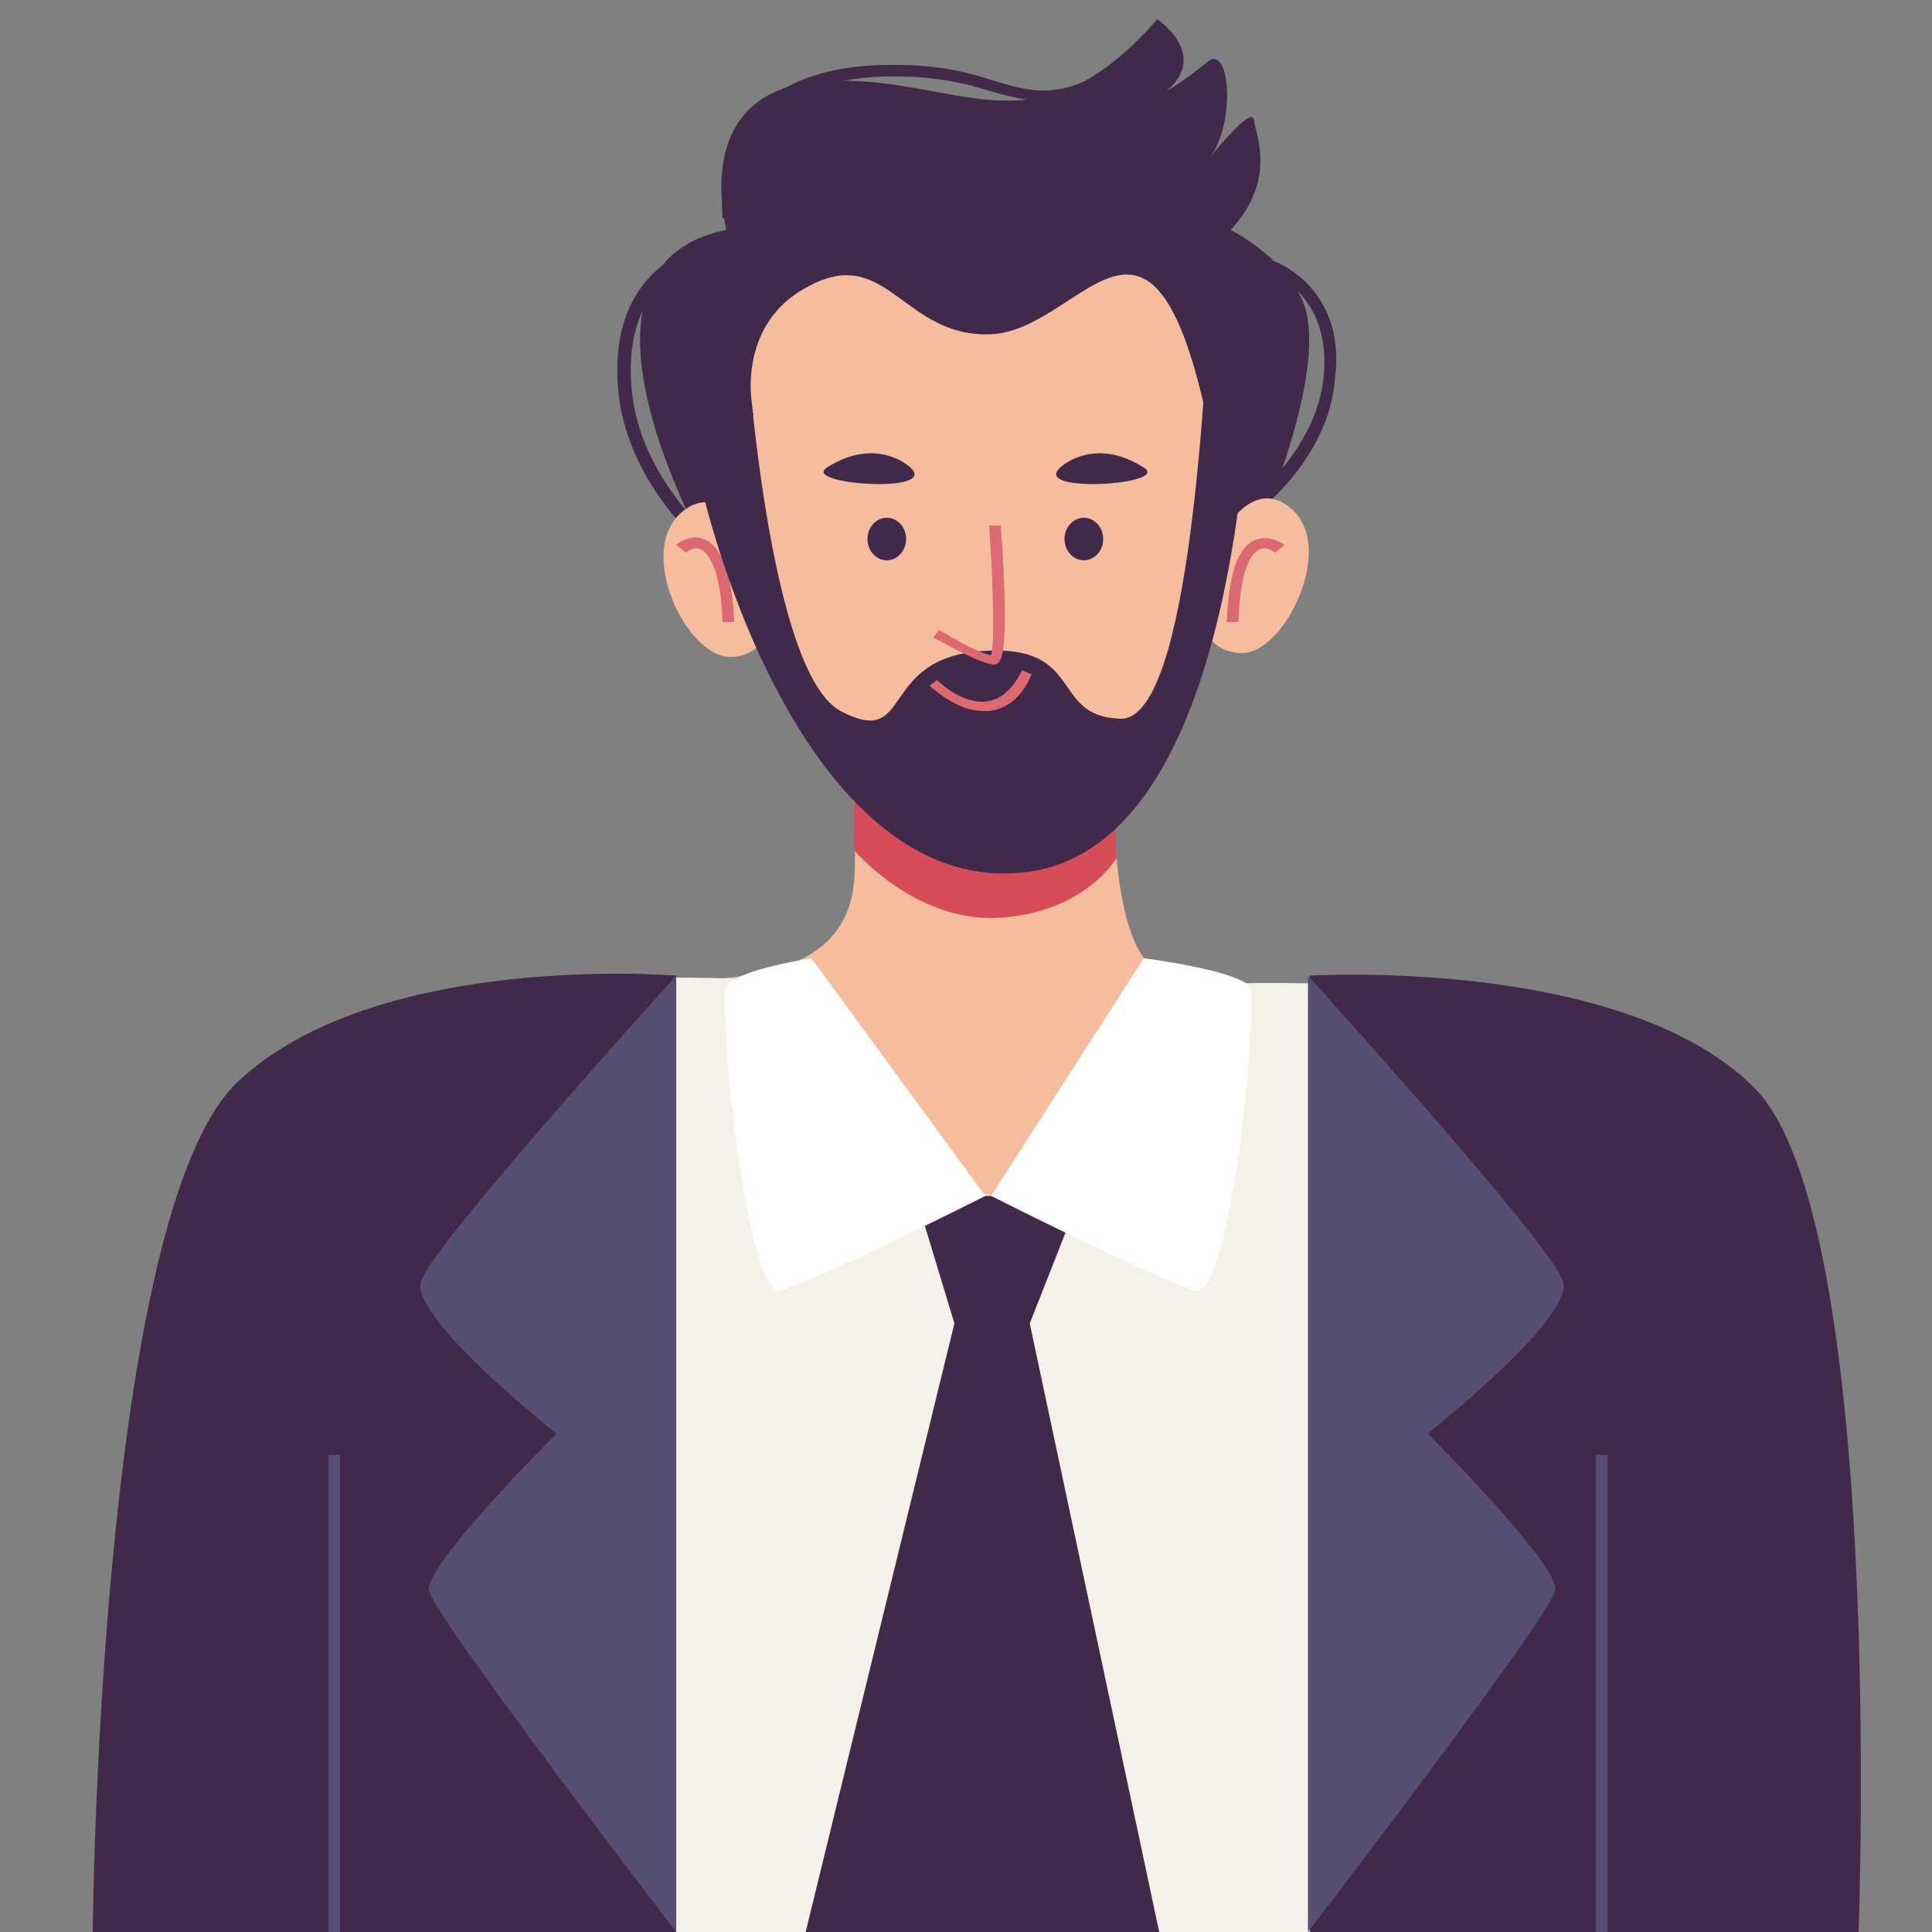
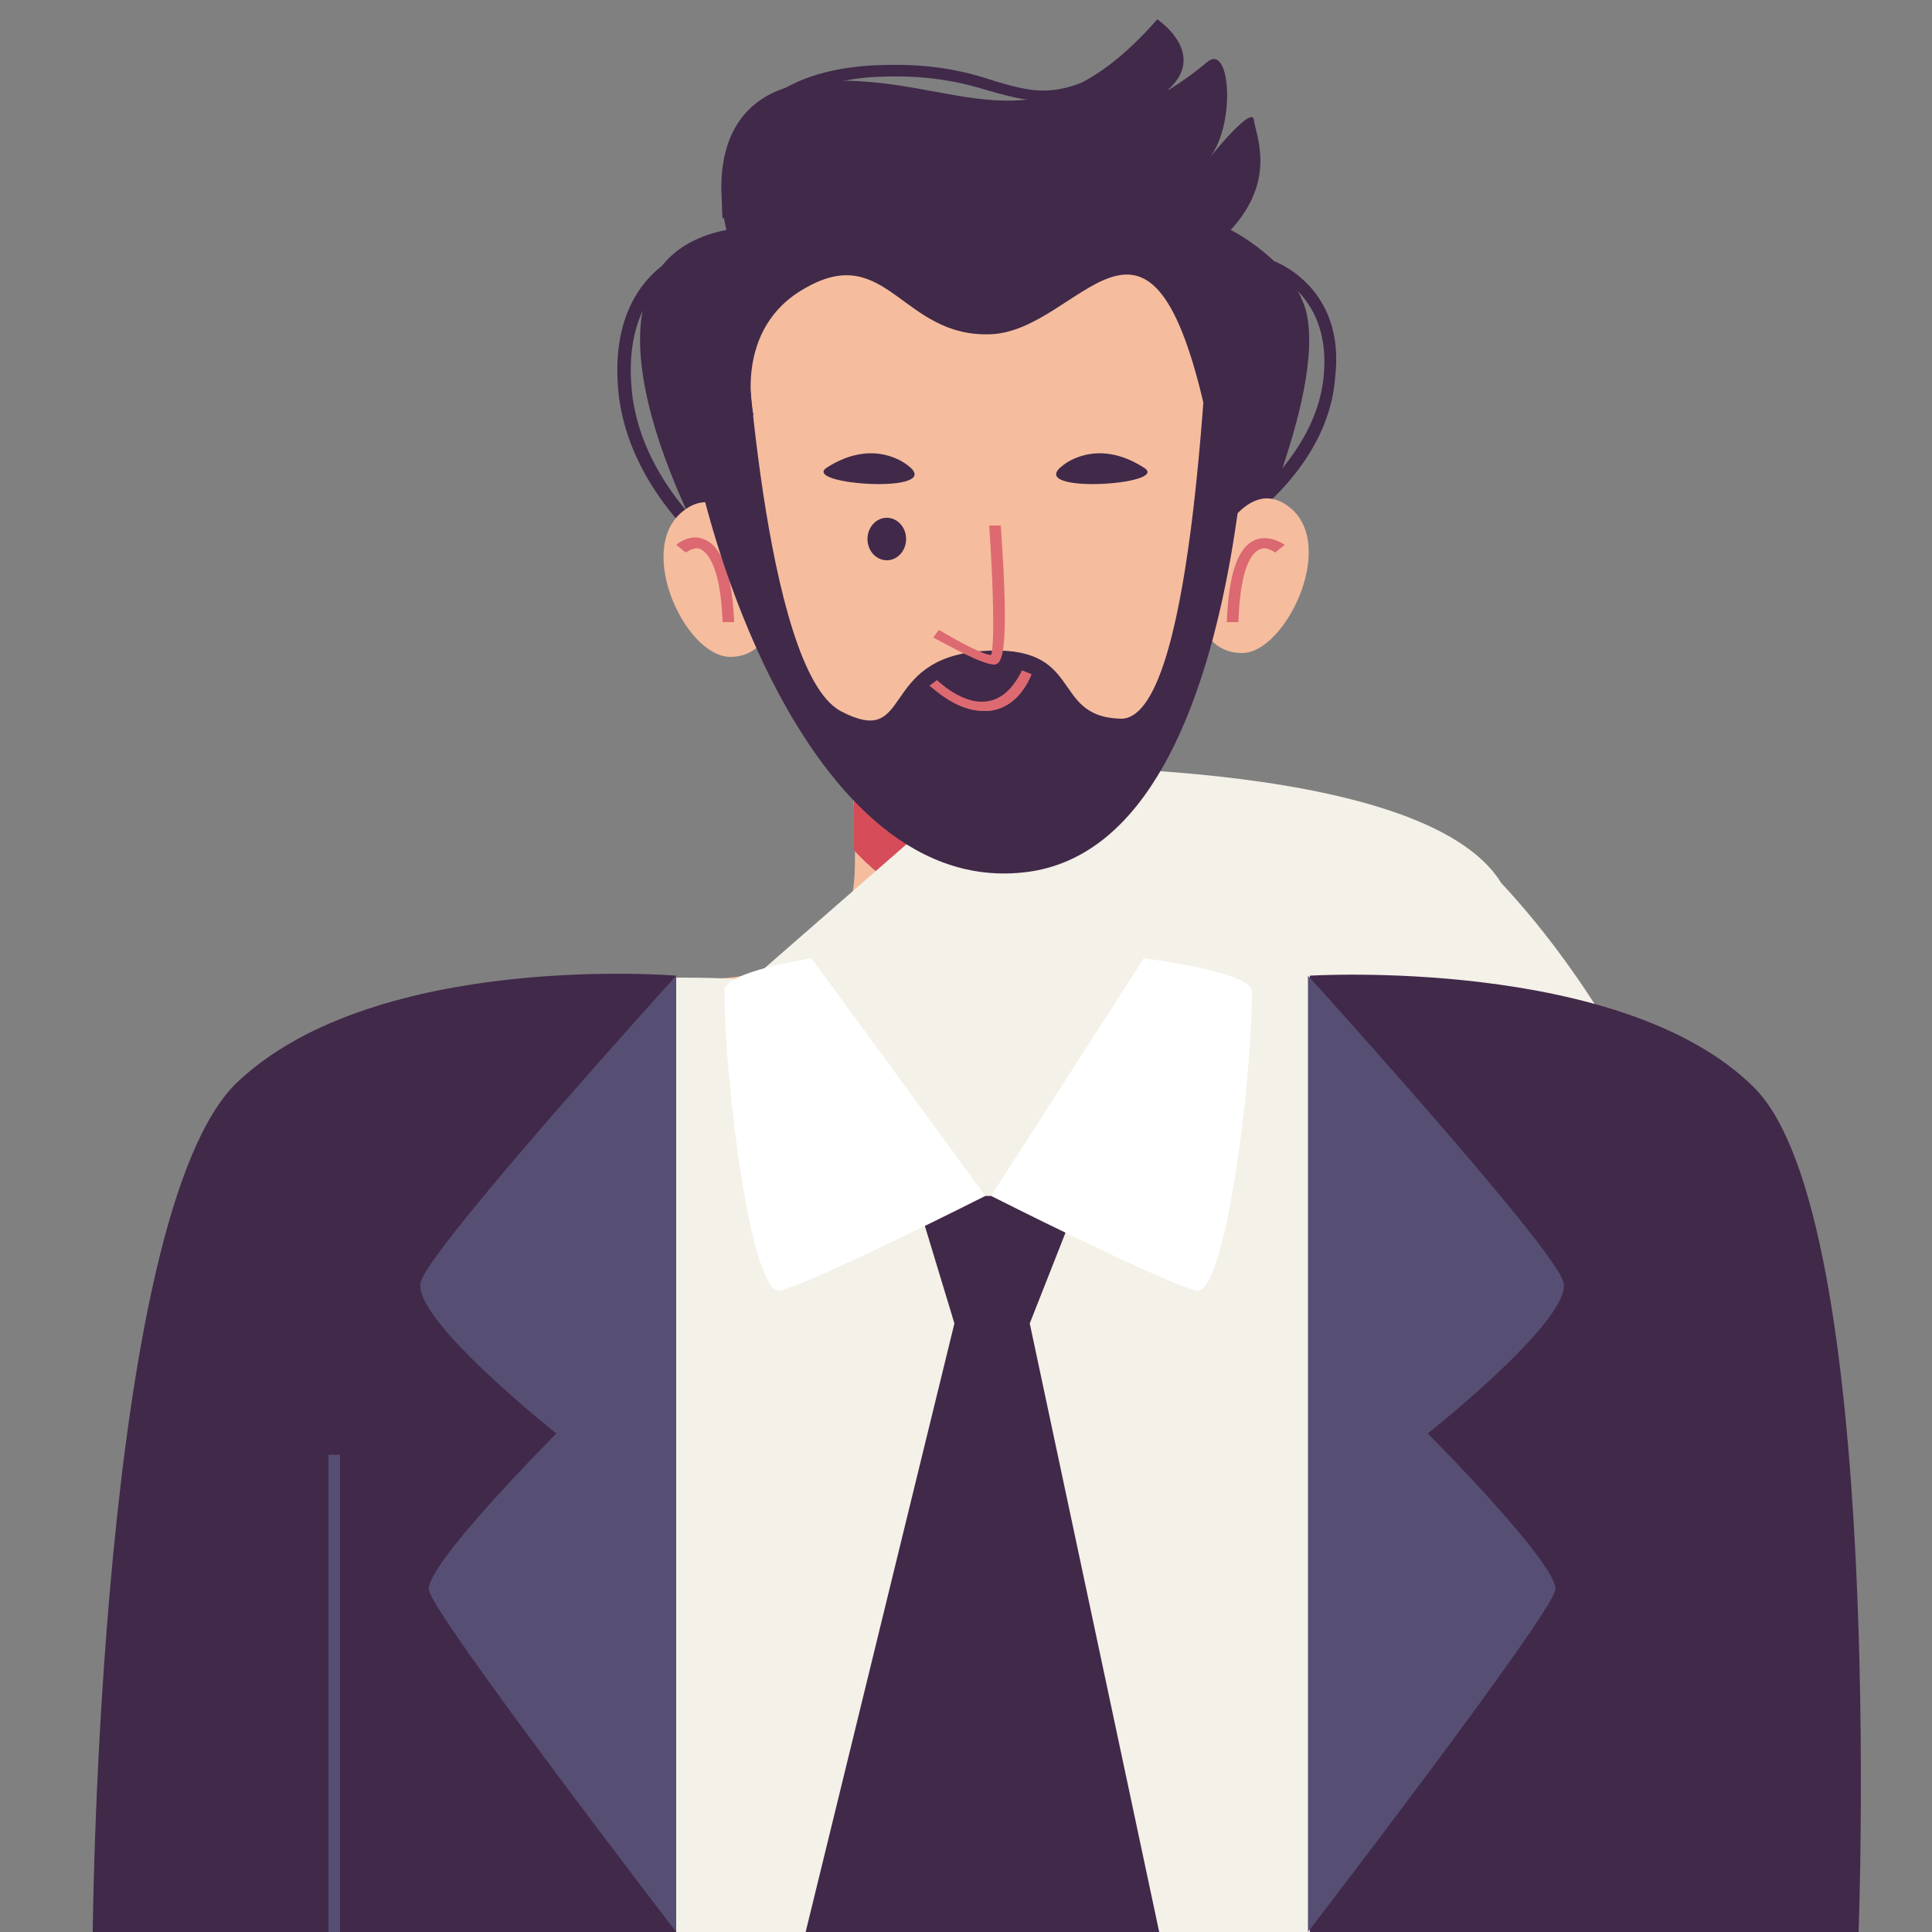
<svg xmlns="http://www.w3.org/2000/svg" id="Слой_1" x="0px" y="0px" viewBox="0 0 100 100" style="enable-background:new 0 0 100 100;" xml:space="preserve">
  <rect x="0" y="0" width="100" height="100" fill="#808080" stroke="none" />
  <style type="text/css"> .st0{fill:#41294A;} .st1{fill:#F5BD9E;} .st2{fill:#D64C59;} .st3{fill:#F4F1E8;} .st4{fill:#DC6871;} .st5{fill:#DE6A71;} .st6{fill:#564F73;} .st7{fill:#FFFFFF;} </style>
  <g>
    <path class="st0" d="M37.5,29.2c-0.2-0.1-5-3.6-5.5-9c-0.5-5.5,3-6.9,3.2-7l0.3,0.5c-0.1,0.1-3.3,1.4-2.8,6.5 c0.5,5.2,5.3,8.6,5.3,8.6L37.5,29.2z" />
    <path class="st0" d="M63.6,27.6l-0.4-0.5c0,0,4.8-3,5.3-7.5c0.5-4.4-2.8-5.5-2.8-5.6l0.2-0.5c0,0,3.8,1.3,3.2,6.1 C68.7,24.5,63.8,27.5,63.6,27.6z" />
    <path class="st0" d="M37.5,30.2c0,0-9.9-16.3,0.1-18.3c0,0-2-7.3,5-7.7s10.9,4.1,17.3-3.2c0,0,2.7,1.8,0.5,3.7c0,0,0.9-0.5,2.1-1.5 s1.5,3.4,0,5.1c0,0,2.3-2.9,2.4-2.1s1.2,3.1-1.2,5.7c0,0,3.2,1.6,3.9,4.2c1.1,4.4-3.7,14.2-3.7,14.2H37.5z" />
    <path class="st1" d="M63.9,15.9c0,0,3.1,27-12.9,27c-11,0-15.6-17.3-12.4-24.9C41.8,10.6,57.6,9.8,63.9,15.9z" />
    <path class="st1" d="M58.3,28.4c0,0-2.3,18.9,1.4,21.7c3.7,2.8,18.7-1.5,22.7,4s2.8,45.8,2.8,45.8H21.9c0,0,1.1-46.5,4.4-48.6 c3.3-2,17.1,2.3,17.9-5.6c0.4-3.8-1.5-23.4-1.5-23.4L58.3,28.4z" />
    <ellipse class="st0" cx="45.9" cy="27.9" rx="1" ry="1.1" />
-     <ellipse class="st0" cx="56.1" cy="27.9" rx="1" ry="1.1" />
    <path class="st1" d="M39.5,29.1c0,0-1.8-4.6-4.2-2.6s0.2,7.5,2.5,7.5C40.1,34,40.6,31,39.5,29.1z" />
    <path class="st1" d="M62.6,28.9c0,0,1.8-4.6,4.2-2.6c2.4,2-0.3,7.5-2.5,7.5C61.9,33.8,61.5,30.8,62.6,28.9z" />
    <path class="st2" d="M44.2,40.2c0,0,6.8,6.2,13.4,0.7l0.2,3.5c0,0-1.6,2.8-6,3.1S44.2,44,44.2,44V40.2z" />
    <path class="st0" d="M55,24.1c0,0,1.7-1.5,4.2,0.1C60.7,25.1,53,25.6,55,24.1z" />
    <path class="st0" d="M47,24.1c0,0-1.7-1.5-4.2,0.1C41.4,25.1,49,25.6,47,24.1z" />
-     <path class="st3" d="M38.9,50.7c0,0,2.4,9.1,12.6,11.2s12.6-11,12.6-11s22.1-0.7,26.2,6C94.5,63.7,96,100,96,100H6.6 c0,0,3.3-37.7,6.3-42.9C17.5,49.3,38.9,50.7,38.9,50.7z" />
+     <path class="st3" d="M38.9,50.7s12.6-11,12.6-11s22.1-0.7,26.2,6C94.5,63.7,96,100,96,100H6.6 c0,0,3.3-37.7,6.3-42.9C17.5,49.3,38.9,50.7,38.9,50.7z" />
    <path class="st4" d="M37.4,32.2c-0.1-3.1-0.9-3.7-1.2-3.8c-0.3-0.1-0.7,0.2-0.7,0.2l-0.5-0.4c0,0,0.7-0.6,1.4-0.3 c0.9,0.3,1.5,1.7,1.6,4.3L37.4,32.2z" />
    <path class="st4" d="M64.1,32.2l-0.6,0c0.1-2.6,0.6-4,1.6-4.3c0.7-0.2,1.4,0.3,1.4,0.3L66,28.6c0,0-0.4-0.3-0.7-0.2 C64.9,28.5,64.2,29.1,64.1,32.2z" />
    <path class="st0" d="M38.5,15.9c0,0,1,18.7,5,20.9c3.8,2,1.9-2.7,7.3-3.1s3.5,3.4,7.2,3.5s4.4-18.4,4.7-22.8l2.1,1.1 c0,0,0.5,27.7-11.4,29.6c-11.7,1.8-17.8-18.7-18.2-26.6C35.3,18.5,36.6,18,38.5,15.9z" />
    <path class="st5" d="M51.5,34.4c-0.7,0-2.4-1-3.2-1.4l0.3-0.4c1,0.6,2.3,1.3,2.7,1.3c0.2-0.6,0.1-3.8-0.1-6.7l0.6,0 c0.5,7,0,7.1-0.3,7.2C51.6,34.4,51.5,34.4,51.5,34.4z" />
    <path class="st5" d="M50.9,36.8c-1.5,0-2.7-1.3-2.8-1.3l0.4-0.3c0,0,1.3,1.3,2.6,1.1c0.7-0.1,1.3-0.6,1.8-1.6l0.5,0.2 c-0.5,1.2-1.3,1.8-2.2,1.9C51.2,36.8,51,36.8,50.9,36.8z" />
    <path class="st0" d="M35,50.5V100H4.8c0,0,0.3-37.2,7.5-44S35,50.5,35,50.5z" />
    <path class="st0" d="M67.8,50.5V100h28.4c0,0,1.4-36.9-5.4-43.7S67.8,50.5,67.8,50.5z" />
    <path class="st0" d="M39,21.5c0,0-1.1-4.5,2.7-6.6c4.2-2.4,5,2.6,9.6,2.4c4.6-0.2,8.1-8.8,11,3.6c0,0,4.2,1,2.6-4.3 c-1.6-5.3-2.1-10.3-18.9-6.2S35.9,21.2,39,21.5z" />
    <polygon class="st0" points="47.4,61.9 55.9,61.9 53.3,68.5 60,100 41.7,100 49.4,68.5 " />
    <path class="st6" d="M35,50.5V100c0,0-12.6-16.4-12.8-17.7c-0.2-1.3,6.6-8.1,6.6-8.1s-7.7-6.1-7-7.9C22.4,64.4,35,50.5,35,50.5z" />
    <path class="st6" d="M67.7,50.5V100c0,0,12.6-16.4,12.8-17.7c0.2-1.3-6.6-8.1-6.6-8.1s7.7-6.1,7-7.9C80.3,64.4,67.7,50.5,67.7,50.5 z" />
    <rect x="17" y="75.3" class="st6" width="0.6" height="24.7" />
-     <rect x="82.6" y="75.3" class="st6" width="0.6" height="24.7" />
    <path class="st7" d="M59.2,49.6l-7.9,12.3c0,0,8.5,4.3,10.6,4.9c1.5,0.4,2.9-10.7,2.9-15.5C64.8,50.3,59.2,49.6,59.2,49.6z" />
    <path class="st7" d="M42,49.6L51,61.9c0,0-8.5,4.3-10.6,4.9c-1.5,0.4-2.9-10.7-2.9-15.5C37.4,50.3,42,49.6,42,49.6z" />
    <path class="st0" d="M37.4,11.3c0-0.1-0.4-3.3,1.8-5.6c1.3-1.4,3.2-2.1,5.7-2.3c3.2-0.2,5.1,0.3,6.6,0.8c2.4,0.7,3.8,1.1,8.1-2.1 l0.4,0.4c-4.6,3.4-6.3,2.9-8.8,2.2C49.9,4.3,48,3.8,45,4c-2.3,0.2-4.1,0.9-5.3,2.1c-2,2.1-1.7,5.1-1.7,5.1L37.4,11.3z" />
  </g>
</svg>